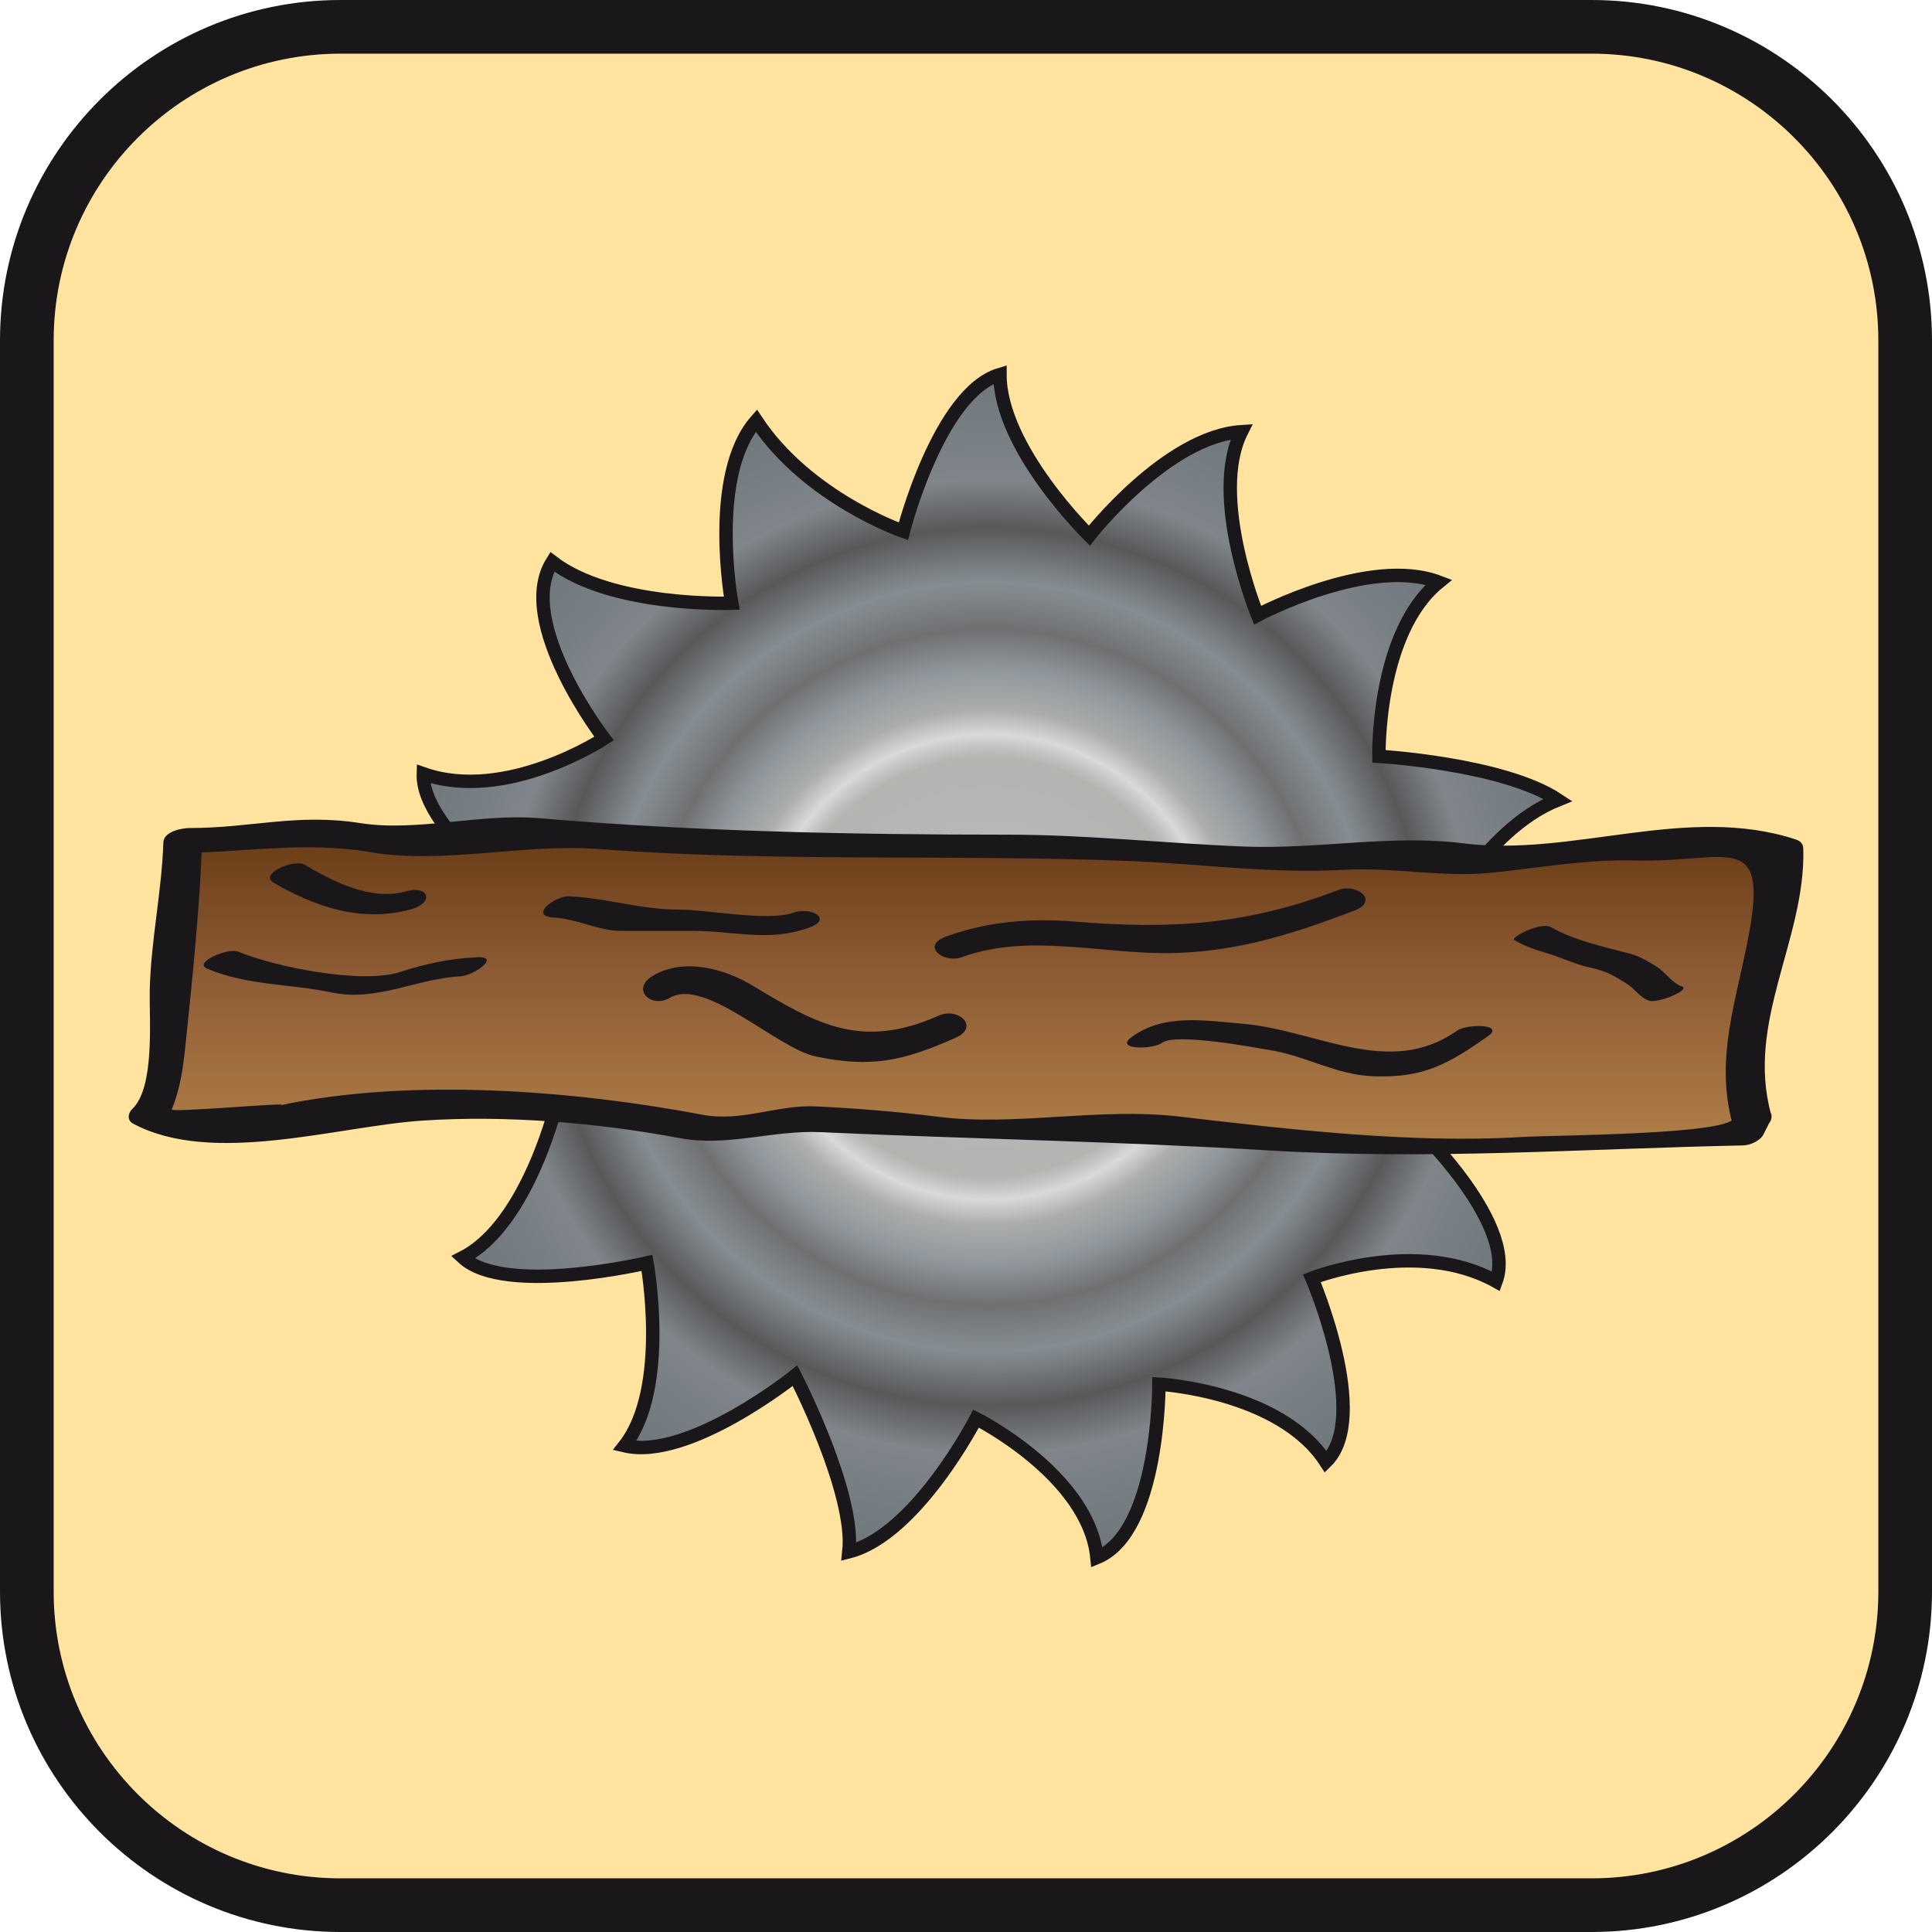
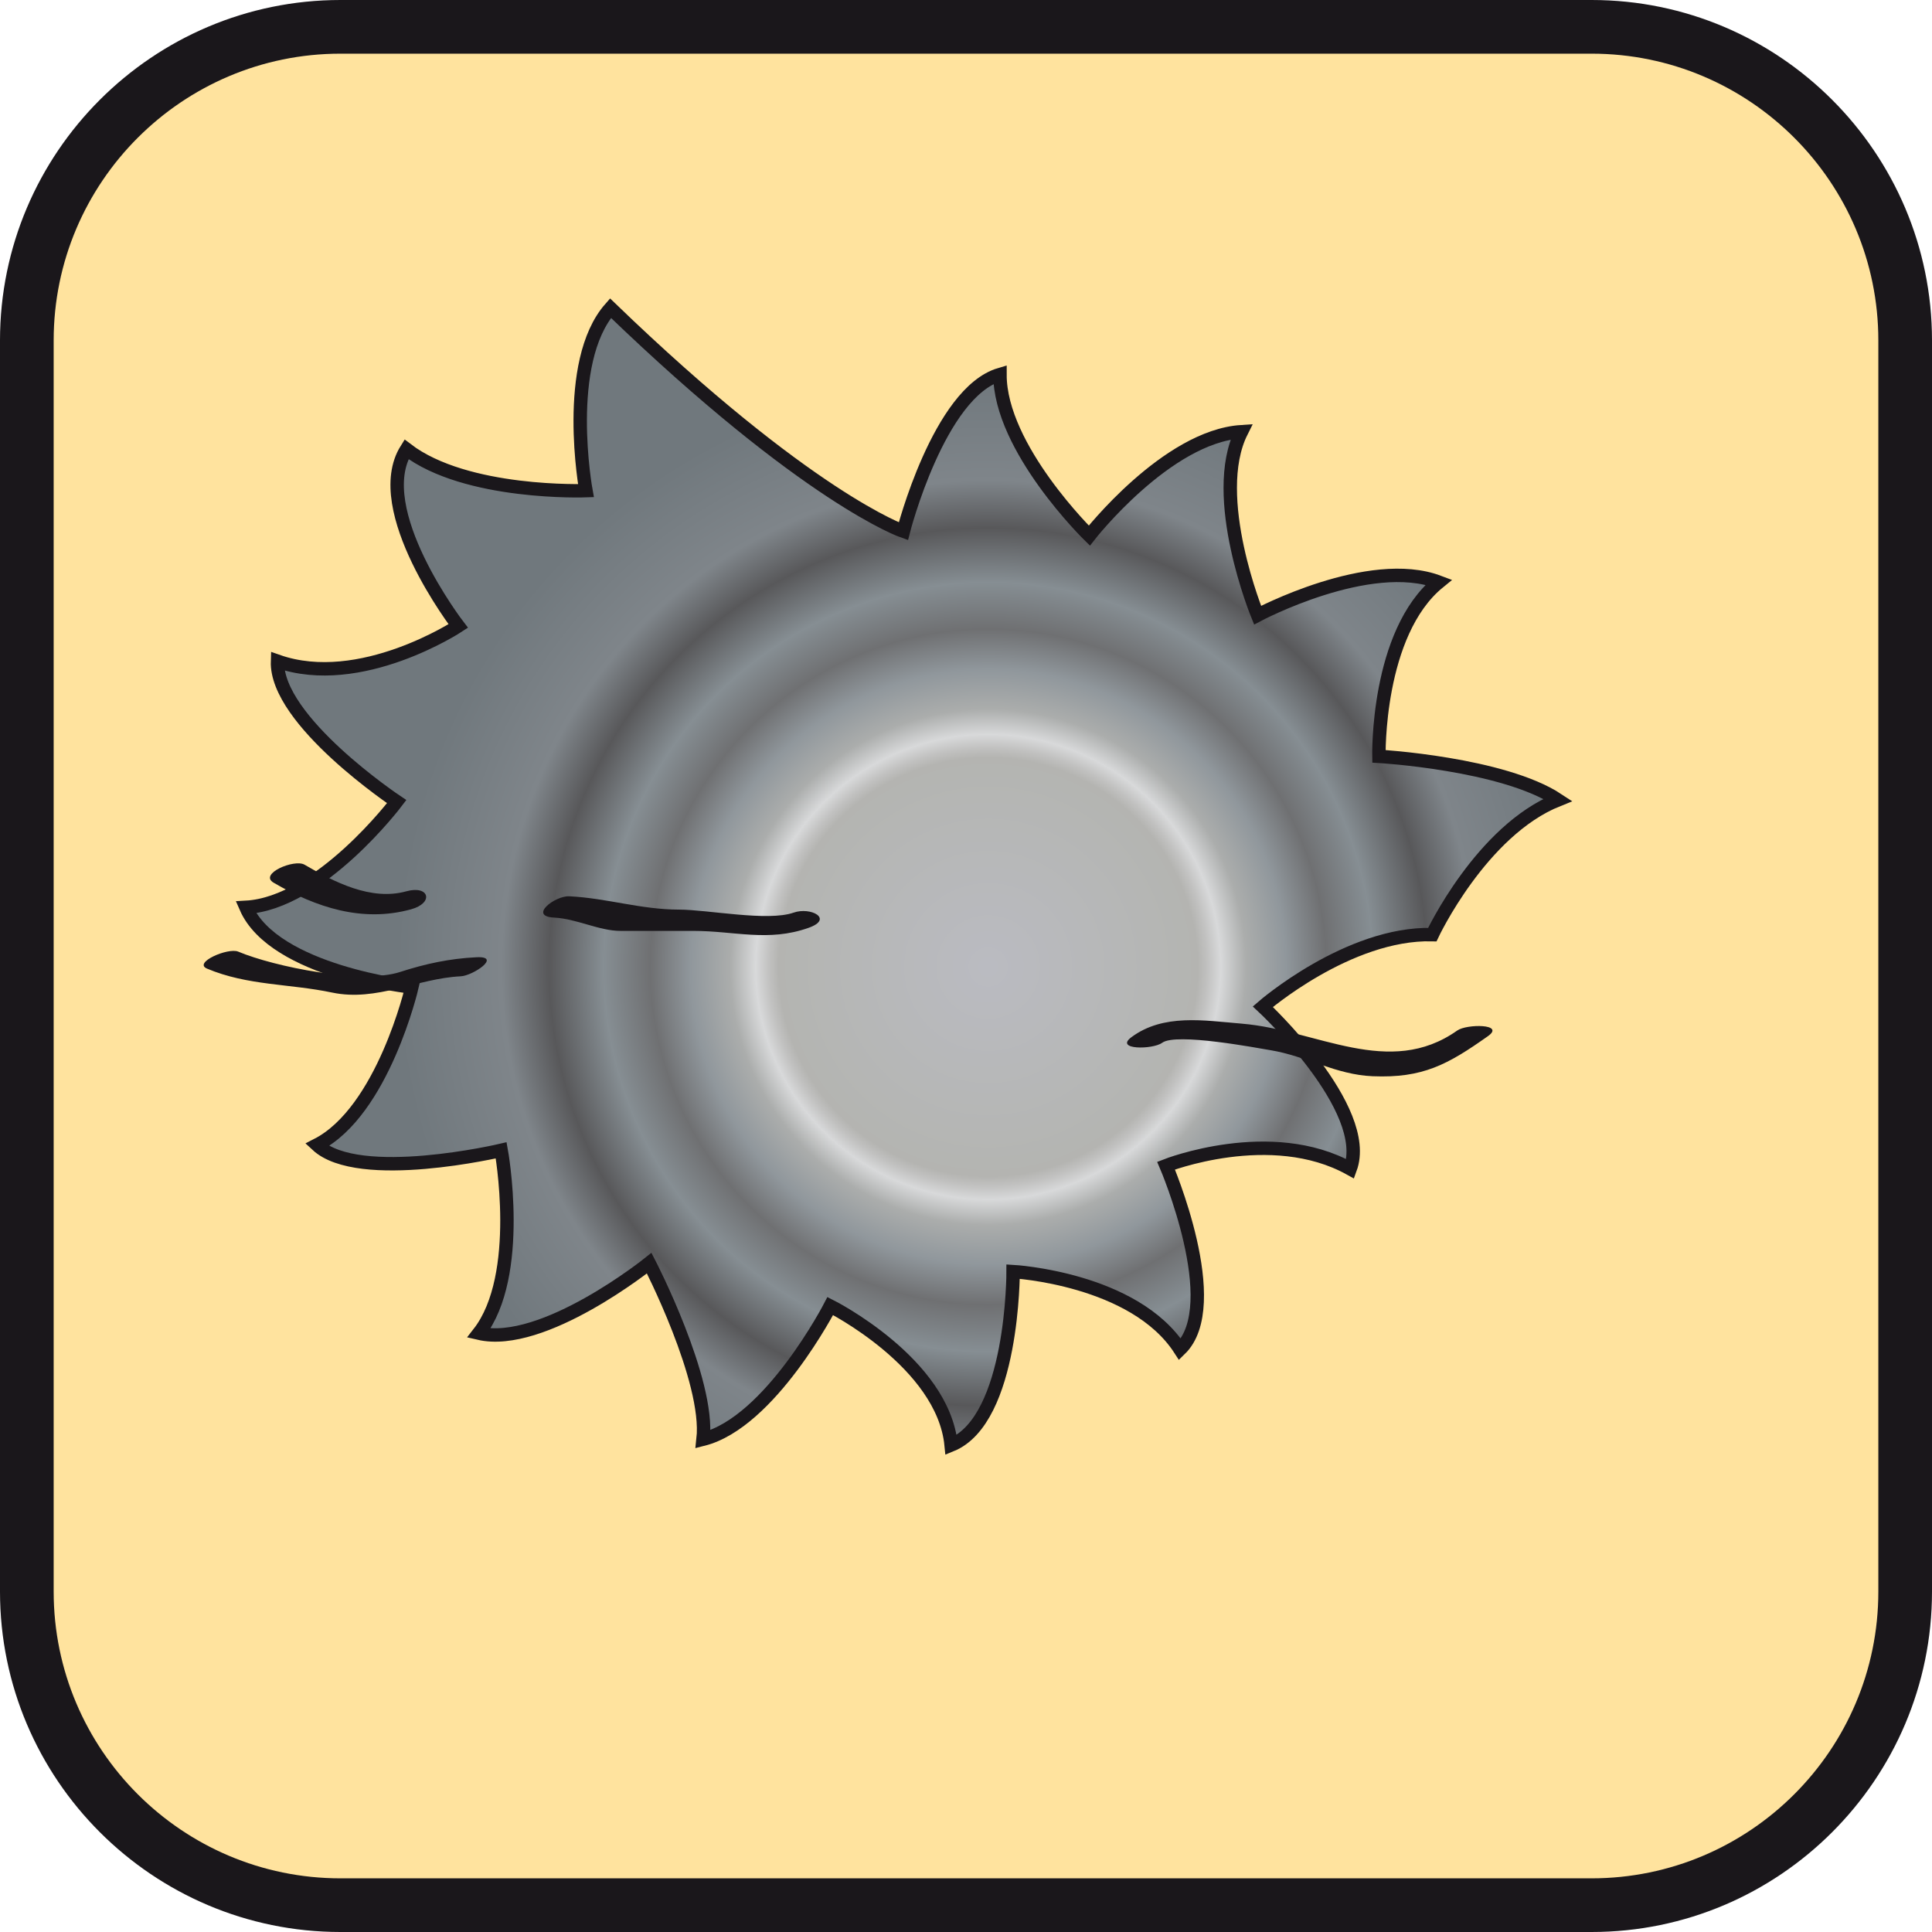
<svg xmlns="http://www.w3.org/2000/svg" version="1.1" id="Ebene_1" x="0px" y="0px" width="100%" height="100%" enable-background="new 0 0 36 36" xml:space="preserve" viewBox="0 0 36 36" preserveAspectRatio="xMidYMid slice">
  <path fill="#1A171B" d="M29.657,0H6.344C2.846,0,0,2.846,0,6.343v23.314C0,33.154,2.846,36,6.344,36h23.313   C33.154,36,36,33.154,36,29.657V6.343C36,2.846,33.154,0,29.657,0L29.657,0z" />
  <path fill="#FFE39E" d="M29.657,1C32.604,1,35,3.397,35,6.343v23.314C35,32.604,32.604,35,29.657,35H6.344   C3.397,35,1,32.604,1,29.657V6.343C1,3.397,3.397,1,6.344,1H29.657" />
  <g>
    <radialGradient id="SVGID_1_" cx="90.226" cy="85.234" r="11.028" gradientTransform="matrix(0.904 0.428 -0.428 0.904 -26.67 -97.649)" gradientUnits="userSpaceOnUse">
      <stop offset="0.006" style="stop-color:#BABBC1" />
      <stop offset="0.332" style="stop-color:#B4B5B2" />
      <stop offset="0.354" style="stop-color:#B4B4B1" />
      <stop offset="0.37" style="stop-color:#C1C1C0" />
      <stop offset="0.393" style="stop-color:#D8D9DA" />
      <stop offset="0.436" style="stop-color:#ABADAC" />
      <stop offset="0.503" style="stop-color:#90979C" />
      <stop offset="0.571" style="stop-color:#6F7072" />
      <stop offset="0.65" style="stop-color:#868E93" />
      <stop offset="0.742" style="stop-color:#58585A" />
      <stop offset="0.822" style="stop-color:#7F858A" />
      <stop offset="1" style="stop-color:#70787D" />
    </radialGradient>
-     <path fill="url(#SVGID_1_)" stroke="#1A171B" stroke-width="0.25" stroke-miterlimit="10" d="M23.133,8.044    c-0.607,1.212,0.3,3.419,0.3,3.419s2.079-1.107,3.377-0.616c-1.165,0.949-1.116,3.246-1.116,3.246s2.308,0.134,3.335,0.811    c-1.43,0.573-2.34,2.511-2.34,2.511s2.013,1.026,2.717,2.097c-1.568-0.038-3.158,1.343-3.158,1.343s2.041,1.901,1.629,3.021    c-1.48-0.825-3.432-0.059-3.432-0.059s1.113,2.595,0.26,3.423c-0.854-1.322-3.11-1.449-3.11-1.449s0.009,2.758-1.155,3.232    c-0.151-1.535-2.252-2.59-2.252-2.59s-1.116,2.164-2.37,2.482c0.123-1.104-1.004-3.281-1.004-3.281s-1.976,1.586-3.175,1.305    c0.842-1.079,0.417-3.407,0.417-3.407s-2.651,0.623-3.431-0.1c1.23-0.63,1.767-2.942,1.767-2.942s-2.567-0.277-3.093-1.486    c1.384-0.076,2.81-1.97,2.81-1.97s-2.26-1.507-2.221-2.616c1.545,0.544,3.368-0.656,3.368-0.656s-1.67-2.172-0.965-3.293    c1.113,0.854,3.344,0.771,3.344,0.771s-0.437-2.387,0.458-3.401C15.055,9.291,16.833,9.9,16.833,9.9s0.661-2.587,1.8-2.922    c-0.003,1.374,1.665,3.002,1.665,3.002S21.74,8.133,23.133,8.044z" />
+     <path fill="url(#SVGID_1_)" stroke="#1A171B" stroke-width="0.25" stroke-miterlimit="10" d="M23.133,8.044    c-0.607,1.212,0.3,3.419,0.3,3.419s2.079-1.107,3.377-0.616c-1.165,0.949-1.116,3.246-1.116,3.246s2.308,0.134,3.335,0.811    c-1.43,0.573-2.34,2.511-2.34,2.511c-1.568-0.038-3.158,1.343-3.158,1.343s2.041,1.901,1.629,3.021    c-1.48-0.825-3.432-0.059-3.432-0.059s1.113,2.595,0.26,3.423c-0.854-1.322-3.11-1.449-3.11-1.449s0.009,2.758-1.155,3.232    c-0.151-1.535-2.252-2.59-2.252-2.59s-1.116,2.164-2.37,2.482c0.123-1.104-1.004-3.281-1.004-3.281s-1.976,1.586-3.175,1.305    c0.842-1.079,0.417-3.407,0.417-3.407s-2.651,0.623-3.431-0.1c1.23-0.63,1.767-2.942,1.767-2.942s-2.567-0.277-3.093-1.486    c1.384-0.076,2.81-1.97,2.81-1.97s-2.26-1.507-2.221-2.616c1.545,0.544,3.368-0.656,3.368-0.656s-1.67-2.172-0.965-3.293    c1.113,0.854,3.344,0.771,3.344,0.771s-0.437-2.387,0.458-3.401C15.055,9.291,16.833,9.9,16.833,9.9s0.661-2.587,1.8-2.922    c-0.003,1.374,1.665,3.002,1.665,3.002S21.74,8.133,23.133,8.044z" />
    <linearGradient id="SVGID_2_" gradientUnits="userSpaceOnUse" x1="18.011" y1="21.429" x2="18.011" y2="15.414">
      <stop offset="0" style="stop-color:#B07F48" />
      <stop offset="0.511" style="stop-color:#905E36" />
      <stop offset="1" style="stop-color:#673A15" />
    </linearGradient>
-     <path fill="url(#SVGID_2_)" d="M32.644,20.864c-0.247-0.372-0.123-0.743-0.123-1.115c0-0.495,0-0.867,0.247-1.362    c0.124-0.744,0.248-1.363,0.372-2.106c0.124-0.248,0.247-0.496-0.124-0.496c-0.248,0-0.495-0.124-0.743-0.124    c-0.743-0.124-1.487,0.248-2.231,0.124c-0.743-0.124-1.486,0.248-2.229,0.248c-1.362-0.248-2.726,0-4.089,0    c-1.114,0-2.105-0.248-3.221-0.248c-1.239,0-2.478,0-3.716,0c-2.479,0-5.08-0.124-7.559-0.371c-0.743,0-1.362,0.371-2.106,0.247    c-0.743-0.124-1.362-0.247-1.982-0.247c-0.619,0-1.115,0.247-1.61,0.247H3.404c0,0.867-0.124,1.611-0.248,2.354    c0,0.372-0.026,2.606-0.398,2.73c0.123,0.124,0.247,0.124,0.495,0.124s0.496,0.123,0.867,0.123c0.62,0,1.115-0.247,1.735-0.247    c1.363,0,1.816-0.128,3.18-0.128c0.496,0,1.115,0.124,1.735,0.124c0.743,0,1.486,0.124,2.105,0.248    c0.62,0.248,1.927-0.249,2.547-0.125c0.867,0.124,1.734,0.124,2.478,0.248c0.744,0.124,1.487-0.248,2.23-0.248    c0.744,0.124,1.487,0.124,2.354,0.248c1.239,0.124,2.603,0.124,3.966,0.247c2.229,0.248,3.841-0.247,6.071-0.247L32.644,20.864z" />
    <g>
-       <path fill="#1A171B" d="M33.003,20.768c-0.479-1.726,0.642-3.263,0.599-4.946c-0.003-0.103-0.051-0.15-0.147-0.182     c-2.028-0.662-4.146,0.333-6.191,0.074c-1.334-0.168-2.724,0.113-4.063,0.061c-1.482-0.059-2.934-0.222-4.424-0.222     c-2.92,0-5.826-0.059-8.738-0.308c-1.082-0.092-2.276,0.258-3.321,0.093c-1.179-0.187-2.031,0.091-3.181,0.091     c-0.146,0-0.486,0.062-0.493,0.268c-0.031,0.932-0.236,1.843-0.254,2.77c-0.01,0.531,0.098,1.795-0.325,2.197     c-0.082,0.077-0.1,0.212,0.013,0.272c1.476,0.794,3.813,0.05,5.391-0.055c1.561-0.104,3.259,0.039,4.796,0.326     c0.896,0.168,1.728-0.152,2.627-0.111c2.795,0.128,5.541,0.172,8.338,0.34c3.014,0.182,5.85-0.03,8.852-0.093     c0.129-0.003,0.318-0.084,0.379-0.207c0.042-0.082,0.083-0.165,0.124-0.247c0.17-0.34-0.555-0.294-0.678-0.049     c-0.151,0.306-3.385,0.312-3.942,0.346c-2.059,0.126-4.326-0.139-6.375-0.379c-1.531-0.179-3.049,0.188-4.534,0     c-0.743-0.094-1.513-0.156-2.26-0.191c-0.718-0.032-1.374,0.294-2.104,0.156c-2.415-0.457-5.449-0.692-7.879-0.175     c0.355-0.075-2.041,0.143-2.013,0.076c0.166-0.401,0.215-0.806,0.26-1.236c0.13-1.257,0.266-2.553,0.308-3.812     c-0.164,0.089-0.329,0.179-0.493,0.269c1.255,0,2.364-0.229,3.635-0.014c1.353,0.229,2.846-0.165,4.238-0.06     c3.295,0.25,6.586,0.094,9.881,0.223c1.364,0.054,2.646,0.241,4.02,0.165c0.896-0.05,1.854,0.144,2.726,0.056     c0.899-0.091,1.788-0.256,2.695-0.23c1.691,0.047,2.473-0.589,2.125,1.337c-0.224,1.242-0.656,2.335-0.307,3.591     C32.366,21.252,33.083,21.059,33.003,20.768z" />
-     </g>
+       </g>
    <g>
      <g>
        <path fill="#1A171B" d="M5.099,16.448c0.791,0.461,1.654,0.746,2.563,0.495C8.088,16.825,8,16.49,7.572,16.608      c-0.658,0.182-1.342-0.171-1.898-0.496C5.483,16.002,4.817,16.284,5.099,16.448L5.099,16.448z" />
      </g>
    </g>
    <g>
      <g>
        <path fill="#1A171B" d="M10.325,17.098c0.42,0.021,0.837,0.248,1.239,0.248c0.451,0,0.902,0,1.353,0      c0.777,0,1.393,0.21,2.149-0.057c0.475-0.167,0.039-0.396-0.28-0.283c-0.48,0.169-1.604-0.057-2.135-0.057      c-0.707,0-1.344-0.214-2.044-0.248C10.342,16.688,9.84,17.074,10.325,17.098L10.325,17.098z" />
      </g>
    </g>
    <g>
      <g>
-         <path fill="#1A171B" d="M17.93,17.833c1.253-0.458,2.67-0.035,3.97-0.075c1.211-0.038,2.218-0.364,3.339-0.792      c0.463-0.177,0.049-0.516-0.307-0.38c-1.688,0.646-3.101,0.734-4.878,0.588c-0.838-0.069-1.644-0.009-2.431,0.279      C17.158,17.623,17.575,17.962,17.93,17.833L17.93,17.833z" />
-       </g>
+         </g>
    </g>
    <g>
      <g>
        <path fill="#1A171B" d="M21.655,19.431c0.261-0.194,1.791,0.101,2.02,0.138c0.663,0.109,1.218,0.457,1.901,0.485      c0.936,0.039,1.4-0.217,2.15-0.747c0.327-0.231-0.397-0.229-0.572-0.105c-1.27,0.898-2.616-0.01-4.008-0.127      c-0.716-0.061-1.469-0.189-2.063,0.251C20.76,19.565,21.481,19.559,21.655,19.431L21.655,19.431z" />
      </g>
    </g>
    <g>
      <g>
-         <path fill="#1A171B" d="M28.216,17.517c0.194,0.111,0.388,0.18,0.602,0.242c0.266,0.077,0.541,0.214,0.805,0.269      c0.308,0.064,0.444,0.15,0.691,0.303c0.16,0.099,0.237,0.261,0.424,0.317c0.161,0.049,0.795-0.211,0.592-0.273      c-0.16-0.049-0.308-0.267-0.452-0.357c-0.177-0.109-0.312-0.195-0.516-0.25c-0.475-0.126-1.041-0.248-1.468-0.494      C28.716,17.172,28.132,17.468,28.216,17.517L28.216,17.517z" />
-       </g>
+         </g>
    </g>
    <g>
      <g>
-         <path fill="#1A171B" d="M12.482,18.593c0.659-0.388,1.989,0.939,2.719,1.093c1.039,0.218,1.638,0.081,2.608-0.35      c0.451-0.2,0.049-0.574-0.315-0.412c-1.426,0.633-2.258,0.175-3.458-0.552c-0.544-0.33-1.295-0.529-1.87-0.191      C11.748,18.428,12.132,18.8,12.482,18.593L12.482,18.593z" />
-       </g>
+         </g>
    </g>
    <g>
      <g>
        <path fill="#1A171B" d="M3.858,18.049c0.758,0.319,1.538,0.279,2.331,0.446c0.832,0.175,1.583-0.264,2.396-0.303      c0.229-0.011,0.774-0.379,0.293-0.355c-0.498,0.024-0.95,0.121-1.425,0.275c-0.714,0.232-2.341-0.097-3.015-0.38      C4.251,17.653,3.592,17.937,3.858,18.049L3.858,18.049z" />
      </g>
    </g>
  </g>
</svg>